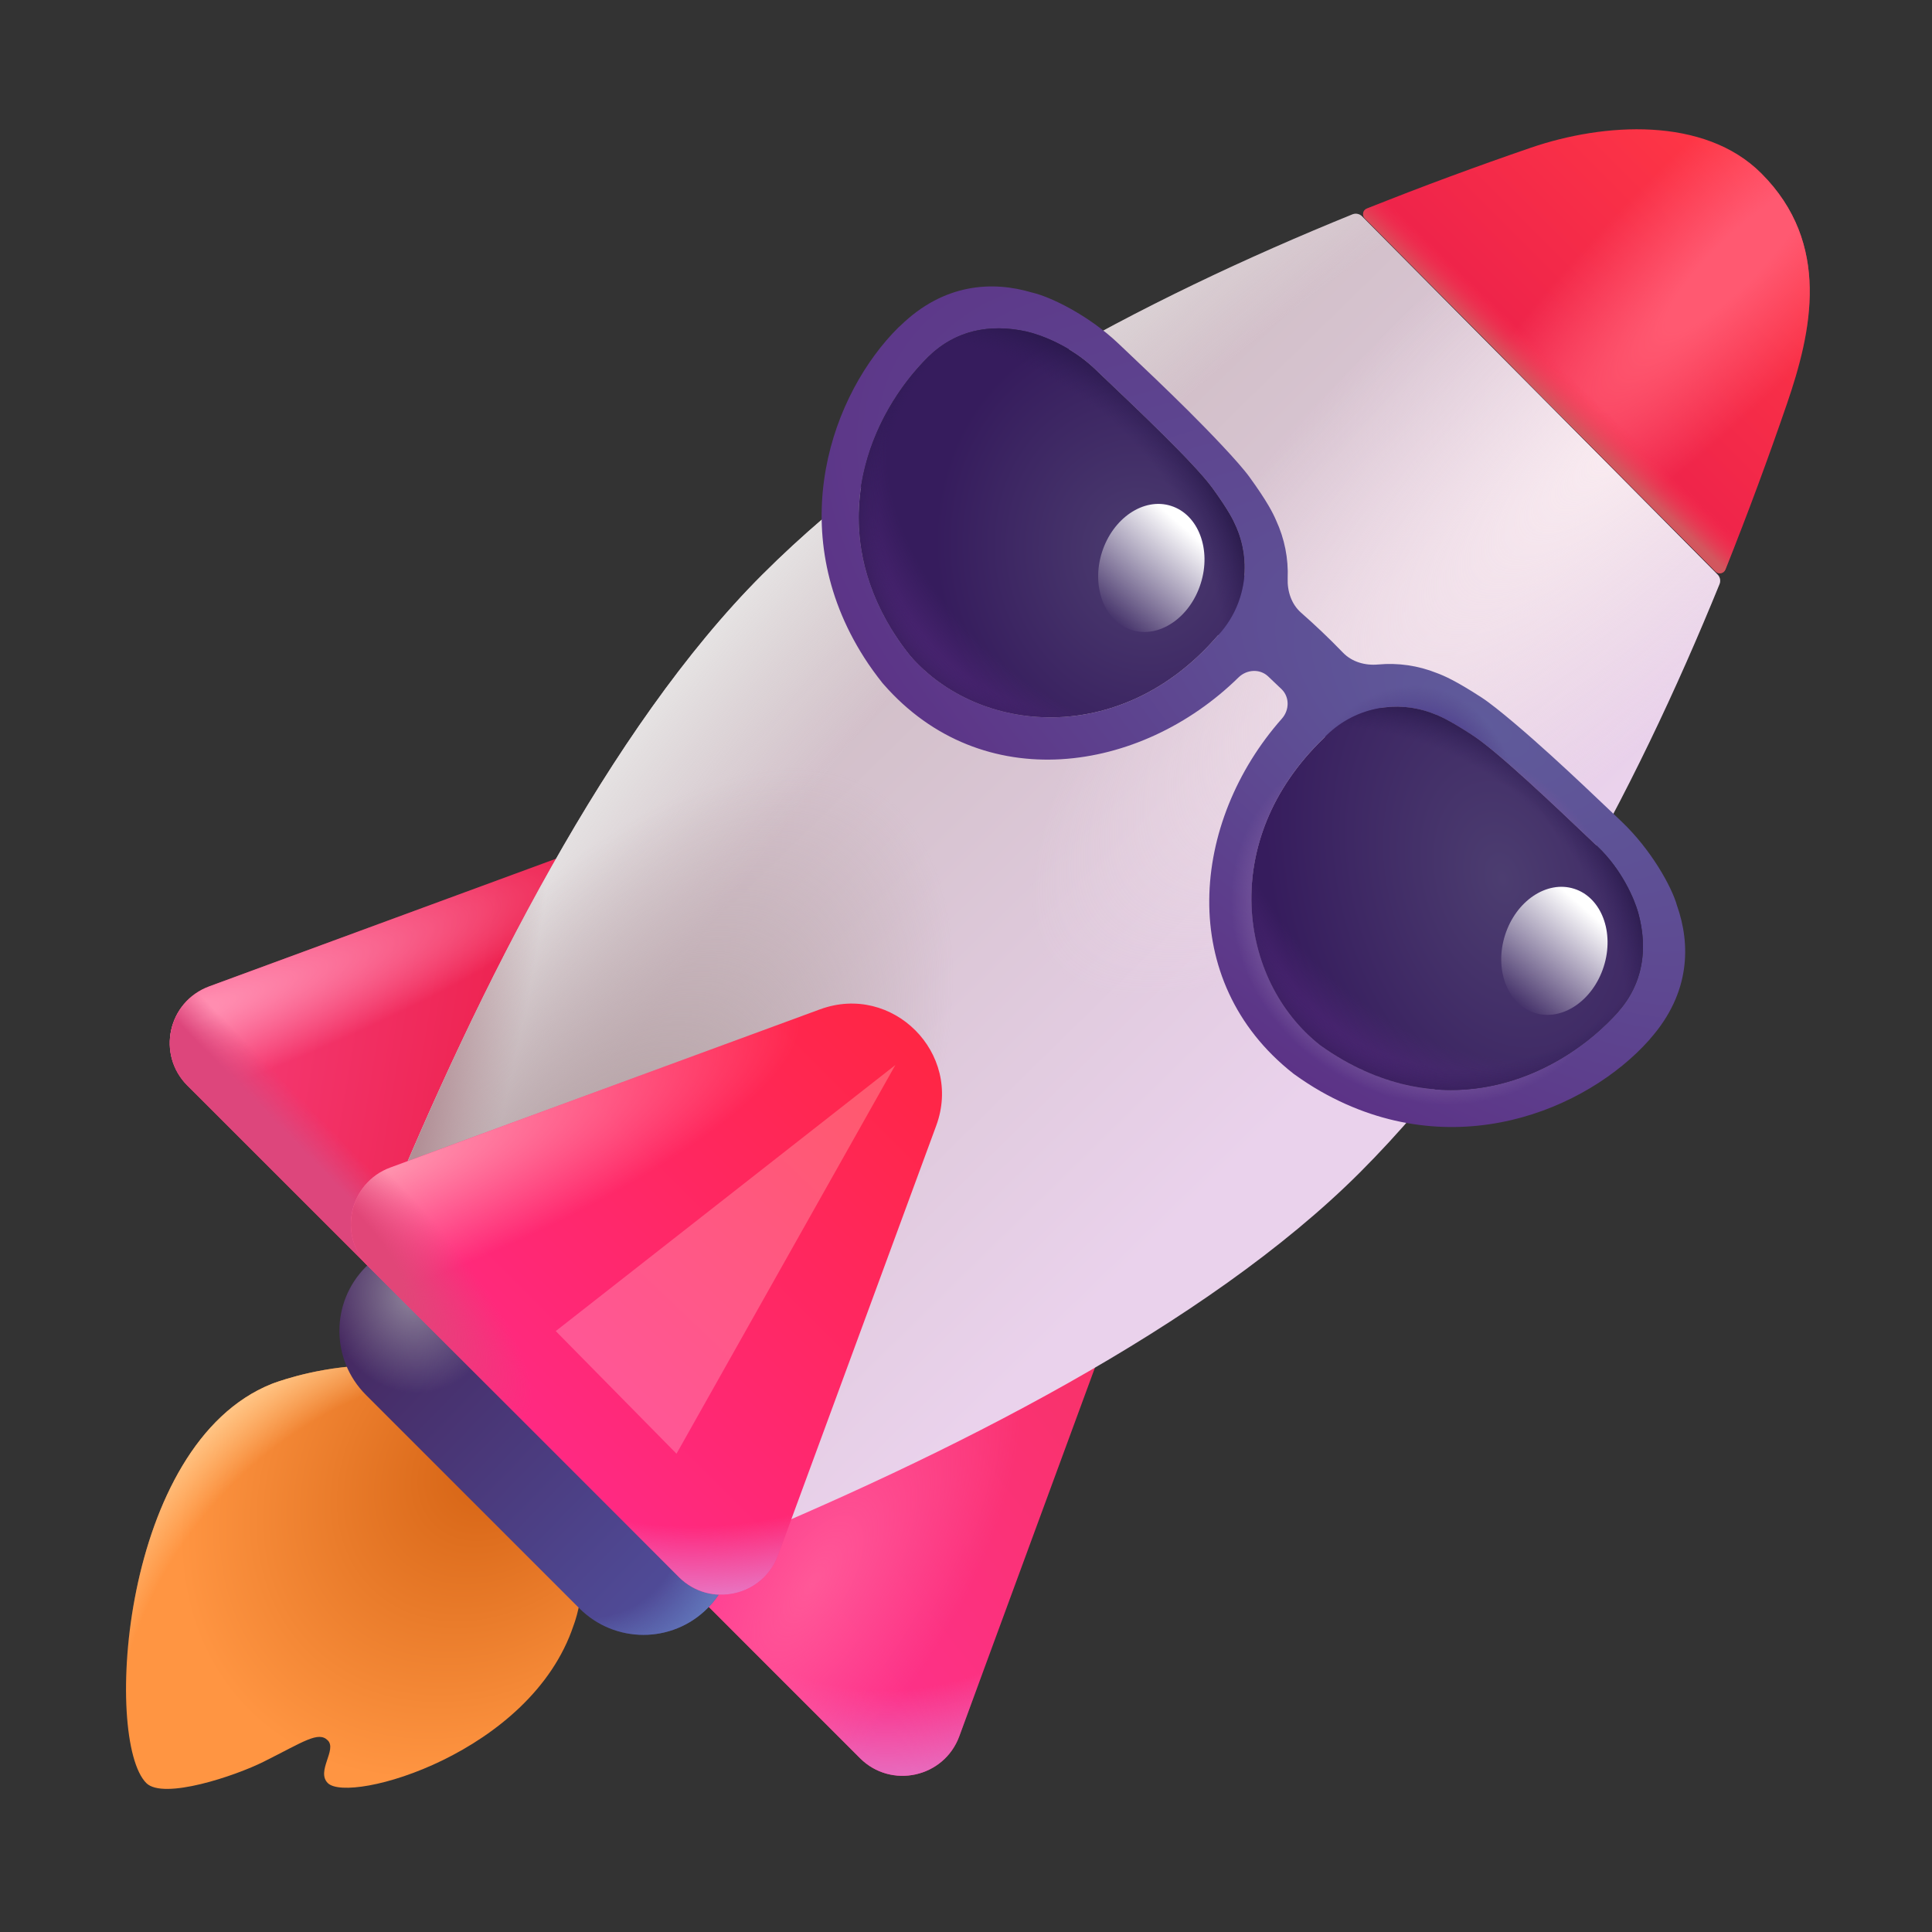
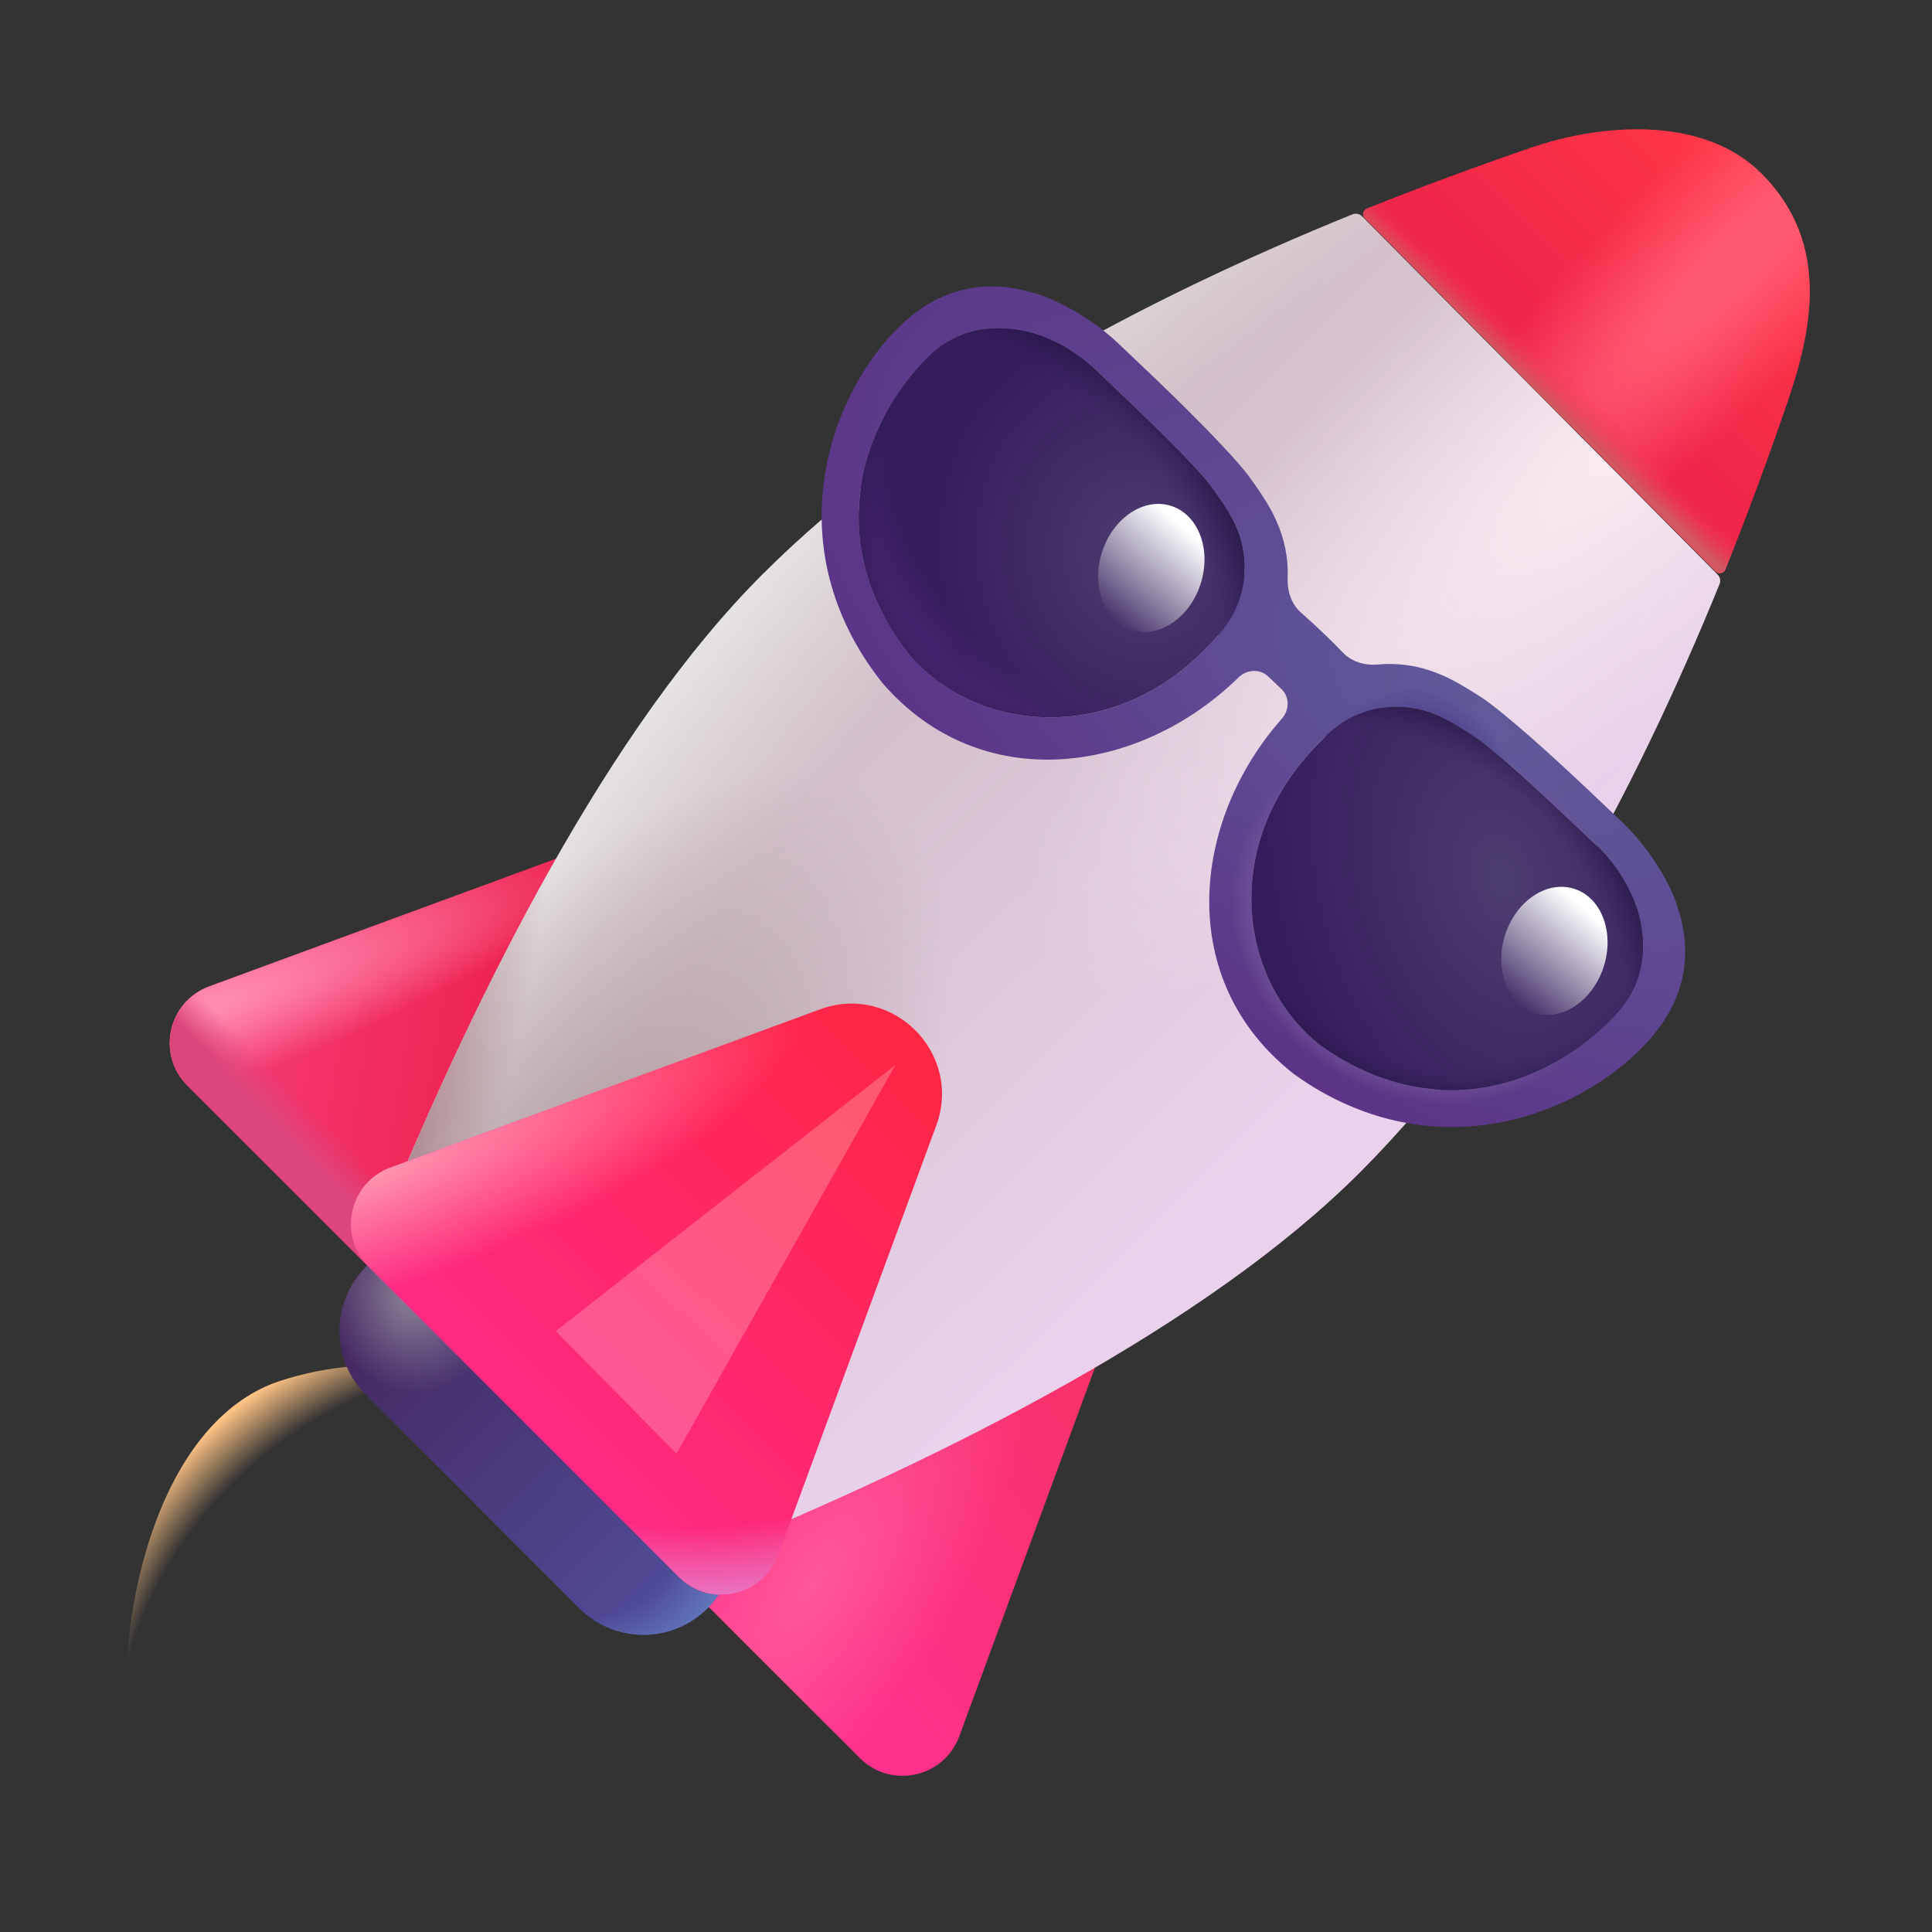
<svg xmlns="http://www.w3.org/2000/svg" width="100%" height="100%" viewBox="0 0 32 32" version="1.1" xml:space="preserve" style="fill-rule:evenodd;clip-rule:evenodd;stroke-linejoin:round;stroke-miterlimit:2;">
  <rect x="0" y="0" width="32" height="32" fill="#333333" stroke="none" />
  <g>
    <path d="M10.582,13.718c1.2,-0.442 2.367,0.725 1.925,1.926l-2.618,7.114c-0.253,0.685 -1.13,0.878 -1.646,0.362l-5.138,-5.138c-0.516,-0.516 -0.323,-1.393 0.362,-1.645l7.114,-2.619l0.001,0Z" style="fill:url(#_Linear1);fill-rule:nonzero;" />
    <path d="M10.582,13.718c1.2,-0.442 2.367,0.725 1.925,1.926l-2.618,7.114c-0.253,0.685 -1.13,0.878 -1.646,0.362l-5.138,-5.138c-0.516,-0.516 -0.323,-1.393 0.362,-1.645l7.114,-2.619l0.001,0Z" style="fill:url(#_Radial2);fill-rule:nonzero;" />
    <path d="M10.582,13.718c1.2,-0.442 2.367,0.725 1.925,1.926l-2.618,7.114c-0.253,0.685 -1.13,0.878 -1.646,0.362l-5.138,-5.138c-0.516,-0.516 -0.323,-1.393 0.362,-1.645l7.114,-2.619l0.001,0Z" style="fill:url(#_Linear3);fill-rule:nonzero;" />
    <path d="M16.581,19.718c1.201,-0.442 2.368,0.725 1.926,1.926l-2.618,7.114c-0.253,0.685 -1.13,0.878 -1.646,0.362l-5.138,-5.138c-0.516,-0.516 -0.323,-1.393 0.362,-1.645l7.115,-2.619l-0.001,0Z" style="fill:url(#_Linear4);fill-rule:nonzero;" />
-     <path d="M16.581,19.718c1.201,-0.442 2.368,0.725 1.926,1.926l-2.618,7.114c-0.253,0.685 -1.13,0.878 -1.646,0.362l-5.138,-5.138c-0.516,-0.516 -0.323,-1.393 0.362,-1.645l7.115,-2.619l-0.001,0Z" style="fill:url(#_Radial5);fill-rule:nonzero;" />
    <path d="M16.581,19.718c1.201,-0.442 2.368,0.725 1.926,1.926l-2.618,7.114c-0.253,0.685 -1.13,0.878 -1.646,0.362l-5.138,-5.138c-0.516,-0.516 -0.323,-1.393 0.362,-1.645l7.115,-2.619l-0.001,0Z" style="fill:url(#_Radial6);fill-rule:nonzero;" />
    <g>
      <path d="M22.399,3.551c0.056,-0.023 0.12,-0.01 0.162,0.033l5.886,5.931c0.043,0.042 0.056,0.106 0.033,0.161c-1.409,3.46 -3.353,7.14 -5.954,9.742c-2.534,2.534 -6.82,4.693 -10.69,6.281l-5.491,-5.491c1.588,-3.87 3.747,-8.156 6.281,-10.69c2.61,-2.61 6.304,-4.557 9.773,-5.967Z" style="fill:url(#_Linear7);fill-rule:nonzero;" />
      <path d="M22.399,3.551c0.056,-0.023 0.12,-0.01 0.162,0.033l5.886,5.931c0.043,0.042 0.056,0.106 0.033,0.161c-1.409,3.46 -3.353,7.14 -5.954,9.742c-2.534,2.534 -6.82,4.693 -10.69,6.281l-5.491,-5.491c1.588,-3.87 3.747,-8.156 6.281,-10.69c2.61,-2.61 6.304,-4.557 9.773,-5.967Z" style="fill:url(#_Radial8);fill-rule:nonzero;" />
      <path d="M22.399,3.551c0.056,-0.023 0.12,-0.01 0.162,0.033l5.886,5.931c0.043,0.042 0.056,0.106 0.033,0.161c-1.409,3.46 -3.353,7.14 -5.954,9.742c-2.534,2.534 -6.82,4.693 -10.69,6.281l-5.491,-5.491c1.588,-3.87 3.747,-8.156 6.281,-10.69c2.61,-2.61 6.304,-4.557 9.773,-5.967Z" style="fill:url(#_Radial9);fill-rule:nonzero;" />
      <path d="M22.399,3.551c0.056,-0.023 0.12,-0.01 0.162,0.033l5.886,5.931c0.043,0.042 0.056,0.106 0.033,0.161c-1.409,3.46 -3.353,7.14 -5.954,9.742c-2.534,2.534 -6.82,4.693 -10.69,6.281l-5.491,-5.491c1.588,-3.87 3.747,-8.156 6.281,-10.69c2.61,-2.61 6.304,-4.557 9.773,-5.967Z" style="fill:url(#_Radial10);fill-rule:nonzero;" />
      <path d="M22.399,3.551c0.056,-0.023 0.12,-0.01 0.162,0.033l5.886,5.931c0.043,0.042 0.056,0.106 0.033,0.161c-1.409,3.46 -3.353,7.14 -5.954,9.742c-2.534,2.534 -6.82,4.693 -10.69,6.281l-5.491,-5.491c1.588,-3.87 3.747,-8.156 6.281,-10.69c2.61,-2.61 6.304,-4.557 9.773,-5.967Z" style="fill:url(#_Radial11);fill-rule:nonzero;" />
    </g>
    <g>
-       <path d="M2.423,29.533c-0.707,-0.707 -0.423,-5.611 2.077,-6.611c0,0 2.5,-1 4.111,0.6c1.611,1.601 0.889,3.4 0.889,3.4c-0.707,2.121 -3.717,2.964 -4.071,2.611c-0.195,-0.196 0.156,-0.551 0,-0.707c-0.156,-0.157 -0.398,0.022 -1.061,0.353c-0.471,0.236 -1.662,0.636 -1.945,0.354Z" style="fill:url(#_Radial12);fill-rule:nonzero;" />
      <path d="M2.423,29.533c-0.707,-0.707 -0.423,-5.611 2.077,-6.611c0,0 2.5,-1 4.111,0.6c1.611,1.601 0.889,3.4 0.889,3.4c-0.707,2.121 -3.717,2.964 -4.071,2.611c-0.195,-0.196 0.156,-0.551 0,-0.707c-0.156,-0.157 -0.398,0.022 -1.061,0.353c-0.471,0.236 -1.662,0.636 -1.945,0.354Z" style="fill:url(#_Radial13);fill-rule:nonzero;" />
    </g>
    <path d="M6.061,20.982c0.585,-0.585 1.535,-0.585 2.121,0l3.535,3.536c0.586,0.586 0.586,1.535 0,2.121c-0.585,0.586 -1.535,0.586 -2.121,0l-3.535,-3.535c-0.586,-0.586 -0.586,-1.536 0,-2.122Z" style="fill:url(#_Linear14);fill-rule:nonzero;" />
    <path d="M6.061,20.982c0.585,-0.585 1.535,-0.585 2.121,0l3.535,3.536c0.586,0.586 0.586,1.535 0,2.121c-0.585,0.586 -1.535,0.586 -2.121,0l-3.535,-3.535c-0.586,-0.586 -0.586,-1.536 0,-2.122Z" style="fill:url(#_Radial15);fill-rule:nonzero;" />
    <path d="M6.061,20.982c0.585,-0.585 1.535,-0.585 2.121,0l3.535,3.536c0.586,0.586 0.586,1.535 0,2.121c-0.585,0.586 -1.535,0.586 -2.121,0l-3.535,-3.535c-0.586,-0.586 -0.586,-1.536 0,-2.122Z" style="fill:url(#_Radial16);fill-rule:nonzero;" />
    <path d="M29.172,2.871c-0.947,-0.947 -2.608,-0.839 -3.818,-0.424c-0.869,0.299 -1.782,0.633 -2.714,1.007c-0.067,0.026 -0.084,0.112 -0.034,0.163l5.809,5.849c0.051,0.051 0.137,0.033 0.163,-0.033c0.379,-0.942 0.717,-1.865 1.019,-2.743c0.41,-1.194 0.739,-2.654 -0.425,-3.819Z" style="fill:url(#_Linear17);fill-rule:nonzero;" />
    <path d="M29.172,2.871c-0.947,-0.947 -2.608,-0.839 -3.818,-0.424c-0.869,0.299 -1.782,0.633 -2.714,1.007c-0.067,0.026 -0.084,0.112 -0.034,0.163l5.809,5.849c0.051,0.051 0.137,0.033 0.163,-0.033c0.379,-0.942 0.717,-1.865 1.019,-2.743c0.41,-1.194 0.739,-2.654 -0.425,-3.819Z" style="fill:url(#_Radial18);fill-rule:nonzero;" />
    <path d="M29.172,2.871c-0.947,-0.947 -2.608,-0.839 -3.818,-0.424c-0.869,0.299 -1.782,0.633 -2.714,1.007c-0.067,0.026 -0.084,0.112 -0.034,0.163l5.809,5.849c0.051,0.051 0.137,0.033 0.163,-0.033c0.379,-0.942 0.717,-1.865 1.019,-2.743c0.41,-1.194 0.739,-2.654 -0.425,-3.819Z" style="fill:url(#_Linear19);fill-rule:nonzero;" />
    <path d="M13.582,16.718c1.2,-0.442 2.367,0.725 1.925,1.926l-2.619,7.114c-0.252,0.685 -1.129,0.878 -1.645,0.362l-5.138,-5.138c-0.516,-0.516 -0.323,-1.393 0.362,-1.645l7.114,-2.619l0.001,0Z" style="fill:url(#_Linear20);fill-rule:nonzero;" />
    <path d="M13.582,16.718c1.2,-0.442 2.367,0.725 1.925,1.926l-2.619,7.114c-0.252,0.685 -1.129,0.878 -1.645,0.362l-5.138,-5.138c-0.516,-0.516 -0.323,-1.393 0.362,-1.645l7.114,-2.619l0.001,0Z" style="fill:url(#_Radial21);fill-rule:nonzero;" />
-     <path d="M13.582,16.718c1.2,-0.442 2.367,0.725 1.925,1.926l-2.619,7.114c-0.252,0.685 -1.129,0.878 -1.645,0.362l-5.138,-5.138c-0.516,-0.516 -0.323,-1.393 0.362,-1.645l7.114,-2.619l0.001,0Z" style="fill:url(#_Radial22);fill-rule:nonzero;" />
    <path d="M13.582,16.718c1.2,-0.442 2.367,0.725 1.925,1.926l-2.619,7.114c-0.252,0.685 -1.129,0.878 -1.645,0.362l-5.138,-5.138c-0.516,-0.516 -0.323,-1.393 0.362,-1.645l7.114,-2.619l0.001,0Z" style="fill:url(#_Radial23);fill-rule:nonzero;" />
    <g>
      <path d="M9.205,22.047l5.625,-4.407l-3.625,6.438l-2,-2.031Z" style="fill:url(#_Linear24);fill-rule:nonzero;" />
    </g>
  </g>
  <g>
    <g>
      <path d="M21.135,8.616c0.143,0.309 0.206,0.638 0.193,0.964c-0.008,0.213 0.062,0.428 0.223,0.569c0.218,0.192 0.454,0.413 0.694,0.662c0.149,0.154 0.368,0.215 0.582,0.195c0.326,-0.03 0.658,0.016 0.975,0.143c0.118,0.044 0.313,0.128 0.735,0.402c0.255,0.165 0.793,0.633 1.148,0.956c0.367,0.333 0.753,0.7 1.042,0.975l0.131,0.125c0.495,0.47 0.835,1.09 0.918,1.391c0.225,0.636 0.227,1.441 -0.435,2.197c-0.009,0.012 -0.019,0.023 -0.029,0.035c-1.03,1.152 -3.245,2.092 -5.434,0.848c-0.154,-0.088 -0.298,-0.182 -0.437,-0.282c-0.006,-0.004 -0.013,-0.009 -0.019,-0.014c-1.953,-1.536 -1.698,-4.175 -0.19,-5.879c0.125,-0.141 0.13,-0.355 -0.004,-0.487c-0.077,-0.075 -0.153,-0.147 -0.226,-0.215c-0.138,-0.128 -0.353,-0.113 -0.488,0.019c-1.623,1.593 -4.248,1.983 -5.881,0.112c-0.006,-0.006 -0.011,-0.013 -0.016,-0.018c-0.106,-0.134 -0.208,-0.273 -0.303,-0.422c-1.355,-2.122 -0.529,-4.383 0.568,-5.47c0.011,-0.011 0.022,-0.021 0.034,-0.03c0.72,-0.701 1.525,-0.741 2.172,-0.548c0.304,0.067 0.941,0.375 1.436,0.846l0.131,0.124c0.29,0.274 0.676,0.641 1.028,0.991c0.34,0.338 0.835,0.851 1.013,1.097c0.295,0.407 0.389,0.598 0.439,0.714Zm-5.279,-3.037c0.344,-0.155 0.735,-0.178 1.143,-0.088c0.23,0.051 0.728,0.234 1.13,0.615l0.129,0.123c0.581,0.551 1.531,1.452 1.824,1.856c0.284,0.393 0.35,0.545 0.379,0.611c0.122,0.262 0.173,0.551 0.15,0.835l-0.576,0.891c0.04,0.026 0.089,0.059 0.144,0.099c-0.006,0.006 -0.032,0.033 -0.032,0.033c-1.591,1.824 -3.93,1.613 -5.068,0.309c-0.096,-0.12 -0.185,-0.242 -0.268,-0.372c-1.006,-1.576 -0.573,-3.137 0.193,-4.155c0.118,-0.156 0.244,-0.3 0.374,-0.429l0.004,-0.003l0,0l0.004,-0.003c0.144,-0.14 0.302,-0.247 0.47,-0.322Zm6.09,6.625c-0.006,0.006 -0.03,0.031 -0.03,0.031c-1.74,1.682 -1.409,4.007 -0.049,5.077c0.126,0.09 0.252,0.172 0.386,0.248c1.625,0.925 3.162,0.413 4.139,-0.405c0.15,-0.126 0.287,-0.259 0.41,-0.395l0.003,-0.004l-0.001,-0l0.004,-0.005c0.132,-0.15 0.23,-0.313 0.297,-0.485c0.137,-0.352 0.14,-0.743 0.029,-1.147c-0.062,-0.226 -0.271,-0.715 -0.672,-1.096l-0.129,-0.123c-0.58,-0.552 -1.529,-1.455 -1.948,-1.726c-0.406,-0.264 -0.562,-0.323 -0.629,-0.348c-0.279,-0.113 -0.582,-0.147 -0.874,-0.102l-0.816,0.631c-0.04,-0.051 -0.08,-0.101 -0.12,-0.151Z" style="fill:url(#_Radial25);" />
      <path d="M21.135,8.616c0.143,0.309 0.206,0.638 0.193,0.964c-0.008,0.213 0.062,0.428 0.223,0.569c0.218,0.192 0.454,0.413 0.694,0.662c0.149,0.154 0.368,0.215 0.582,0.195c0.326,-0.03 0.658,0.016 0.975,0.143c0.118,0.044 0.313,0.128 0.735,0.402c0.255,0.165 0.793,0.633 1.148,0.956c0.367,0.333 0.753,0.7 1.042,0.975l0.131,0.125c0.495,0.47 0.835,1.09 0.918,1.391c0.225,0.636 0.227,1.441 -0.435,2.197c-0.009,0.012 -0.019,0.023 -0.029,0.035c-1.03,1.152 -3.245,2.092 -5.434,0.848c-0.154,-0.088 -0.298,-0.182 -0.437,-0.282c-0.006,-0.004 -0.013,-0.009 -0.019,-0.014c-1.953,-1.536 -1.698,-4.175 -0.19,-5.879c0.125,-0.141 0.13,-0.355 -0.004,-0.487c-0.077,-0.075 -0.153,-0.147 -0.226,-0.215c-0.138,-0.128 -0.353,-0.113 -0.488,0.019c-1.623,1.593 -4.248,1.983 -5.881,0.112c-0.006,-0.006 -0.011,-0.013 -0.016,-0.018c-0.106,-0.134 -0.208,-0.273 -0.303,-0.422c-1.355,-2.122 -0.529,-4.383 0.568,-5.47c0.011,-0.011 0.022,-0.021 0.034,-0.03c0.72,-0.701 1.525,-0.741 2.172,-0.548c0.304,0.067 0.941,0.375 1.436,0.846l0.131,0.124c0.29,0.274 0.676,0.641 1.028,0.991c0.34,0.338 0.835,0.851 1.013,1.097c0.295,0.407 0.389,0.598 0.439,0.714Zm-5.279,-3.037c0.344,-0.155 0.735,-0.178 1.143,-0.088c0.23,0.051 0.728,0.234 1.13,0.615l0.129,0.123c0.581,0.551 1.531,1.452 1.824,1.856c0.284,0.393 0.35,0.545 0.379,0.611c0.122,0.262 0.173,0.551 0.15,0.835l-0.576,0.891c0.04,0.026 0.089,0.059 0.144,0.099c-0.006,0.006 -0.032,0.033 -0.032,0.033c-1.591,1.824 -3.93,1.613 -5.068,0.309c-0.096,-0.12 -0.185,-0.242 -0.268,-0.372c-1.006,-1.576 -0.573,-3.137 0.193,-4.155c0.118,-0.156 0.244,-0.3 0.374,-0.429l0.004,-0.003l0,0l0.004,-0.003c0.144,-0.14 0.302,-0.247 0.47,-0.322Zm6.09,6.625c-0.006,0.006 -0.03,0.031 -0.03,0.031c-1.74,1.682 -1.409,4.007 -0.049,5.077c0.126,0.09 0.252,0.172 0.386,0.248c1.625,0.925 3.162,0.413 4.139,-0.405c0.15,-0.126 0.287,-0.259 0.41,-0.395l0.003,-0.004l-0.001,-0l0.004,-0.005c0.132,-0.15 0.23,-0.313 0.297,-0.485c0.137,-0.352 0.14,-0.743 0.029,-1.147c-0.062,-0.226 -0.271,-0.715 -0.672,-1.096l-0.129,-0.123c-0.58,-0.552 -1.529,-1.455 -1.948,-1.726c-0.406,-0.264 -0.562,-0.323 -0.629,-0.348c-0.279,-0.113 -0.582,-0.147 -0.874,-0.102l-0.816,0.631c-0.04,-0.051 -0.08,-0.101 -0.12,-0.151Z" style="fill:url(#_Radial26);" />
      <path d="M21.135,8.616c0.143,0.309 0.206,0.638 0.193,0.964c-0.008,0.213 0.062,0.428 0.223,0.569c0.218,0.192 0.454,0.413 0.694,0.662c0.149,0.154 0.368,0.215 0.582,0.195c0.326,-0.03 0.658,0.016 0.975,0.143c0.118,0.044 0.313,0.128 0.735,0.402c0.255,0.165 0.793,0.633 1.148,0.956c0.367,0.333 0.753,0.7 1.042,0.975l0.131,0.125c0.495,0.47 0.835,1.09 0.918,1.391c0.225,0.636 0.227,1.441 -0.435,2.197c-0.009,0.012 -0.019,0.023 -0.029,0.035c-1.03,1.152 -3.245,2.092 -5.434,0.848c-0.154,-0.088 -0.298,-0.182 -0.437,-0.282c-0.006,-0.004 -0.013,-0.009 -0.019,-0.014c-1.953,-1.536 -1.698,-4.175 -0.19,-5.879c0.125,-0.141 0.13,-0.355 -0.004,-0.487c-0.077,-0.075 -0.153,-0.147 -0.226,-0.215c-0.138,-0.128 -0.353,-0.113 -0.488,0.019c-1.623,1.593 -4.248,1.983 -5.881,0.112c-0.006,-0.006 -0.011,-0.013 -0.016,-0.018c-0.106,-0.134 -0.208,-0.273 -0.303,-0.422c-1.355,-2.122 -0.529,-4.383 0.568,-5.47c0.011,-0.011 0.022,-0.021 0.034,-0.03c0.72,-0.701 1.525,-0.741 2.172,-0.548c0.304,0.067 0.941,0.375 1.436,0.846l0.131,0.124c0.29,0.274 0.676,0.641 1.028,0.991c0.34,0.338 0.835,0.851 1.013,1.097c0.295,0.407 0.389,0.598 0.439,0.714Zm-5.279,-3.037c0.344,-0.155 0.735,-0.178 1.143,-0.088c0.23,0.051 0.728,0.234 1.13,0.615l0.129,0.123c0.581,0.551 1.531,1.452 1.824,1.856c0.284,0.393 0.35,0.545 0.379,0.611c0.122,0.262 0.173,0.551 0.15,0.835l-0.576,0.891c0.04,0.026 0.089,0.059 0.144,0.099c-0.006,0.006 -0.032,0.033 -0.032,0.033c-1.591,1.824 -3.93,1.613 -5.068,0.309c-0.096,-0.12 -0.185,-0.242 -0.268,-0.372c-1.006,-1.576 -0.573,-3.137 0.193,-4.155c0.118,-0.156 0.244,-0.3 0.374,-0.429l0.004,-0.003l0,0l0.004,-0.003c0.144,-0.14 0.302,-0.247 0.47,-0.322Zm6.09,6.625c-0.006,0.006 -0.03,0.031 -0.03,0.031c-1.74,1.682 -1.409,4.007 -0.049,5.077c0.126,0.09 0.252,0.172 0.386,0.248c1.625,0.925 3.162,0.413 4.139,-0.405c0.15,-0.126 0.287,-0.259 0.41,-0.395l0.003,-0.004l-0.001,-0l0.004,-0.005c0.132,-0.15 0.23,-0.313 0.297,-0.485c0.137,-0.352 0.14,-0.743 0.029,-1.147c-0.062,-0.226 -0.271,-0.715 -0.672,-1.096l-0.129,-0.123c-0.58,-0.552 -1.529,-1.455 -1.948,-1.726c-0.406,-0.264 -0.562,-0.323 -0.629,-0.348c-0.279,-0.113 -0.582,-0.147 -0.874,-0.102l-0.816,0.631c-0.04,-0.051 -0.08,-0.101 -0.12,-0.151Z" style="fill:url(#_Radial27);" />
      <path d="M16.999,5.491c0.23,0.051 0.728,0.234 1.13,0.615c0.04,0.039 0.084,0.08 0.129,0.123c0.581,0.551 1.531,1.452 1.824,1.856c0.284,0.393 0.35,0.545 0.379,0.611c0.279,0.6 0.182,1.336 -0.302,1.845l-0.012,0.013c-1.591,1.824 -3.93,1.613 -5.068,0.309c-0.096,-0.12 -0.185,-0.242 -0.268,-0.372c-1.162,-1.821 -0.404,-3.622 0.571,-4.587l0,0c0.439,-0.429 1.007,-0.547 1.617,-0.413Z" style="fill:url(#_Radial28);fill-rule:nonzero;" />
      <path d="M16.999,5.491c0.23,0.051 0.728,0.234 1.13,0.615c0.04,0.039 0.084,0.08 0.129,0.123c0.581,0.551 1.531,1.452 1.824,1.856c0.284,0.393 0.35,0.545 0.379,0.611c0.279,0.6 0.182,1.336 -0.302,1.845l-0.012,0.013c-1.591,1.824 -3.93,1.613 -5.068,0.309c-0.096,-0.12 -0.185,-0.242 -0.268,-0.372c-1.162,-1.821 -0.404,-3.622 0.571,-4.587l0,0c0.439,-0.429 1.007,-0.547 1.617,-0.413Z" style="fill:url(#_Radial29);fill-rule:nonzero;" />
      <path d="M16.999,5.491c0.23,0.051 0.728,0.234 1.13,0.615c0.04,0.039 0.084,0.08 0.129,0.123c0.581,0.551 1.531,1.452 1.824,1.856c0.284,0.393 0.35,0.545 0.379,0.611c0.279,0.6 0.182,1.336 -0.302,1.845l-0.012,0.013c-1.591,1.824 -3.93,1.613 -5.068,0.309c-0.096,-0.12 -0.185,-0.242 -0.268,-0.372c-1.162,-1.821 -0.404,-3.622 0.571,-4.587l0,0c0.439,-0.429 1.007,-0.547 1.617,-0.413Z" style="fill:url(#_Radial30);fill-rule:nonzero;" />
      <path d="M16.999,5.491c0.23,0.051 0.728,0.234 1.13,0.615c0.04,0.039 0.084,0.08 0.129,0.123c0.581,0.551 1.531,1.452 1.824,1.856c0.284,0.393 0.35,0.545 0.379,0.611c0.279,0.6 0.182,1.336 -0.302,1.845l-0.012,0.013c-1.591,1.824 -3.93,1.613 -5.068,0.309c-0.096,-0.12 -0.185,-0.242 -0.268,-0.372c-1.162,-1.821 -0.404,-3.622 0.571,-4.587l0,0c0.439,-0.429 1.007,-0.547 1.617,-0.413Z" style="fill:url(#_Radial31);fill-rule:nonzero;" />
      <path d="M19.396,8.379c0.452,0.143 0.672,0.721 0.491,1.288c-0.18,0.568 -0.693,0.912 -1.144,0.768c-0.452,-0.143 -0.671,-0.721 -0.491,-1.288c0.181,-0.568 0.694,-0.912 1.144,-0.768Z" style="fill:url(#_Linear32);" />
      <path d="M27.134,15.119c-0.062,-0.226 -0.271,-0.715 -0.672,-1.096c-0.041,-0.039 -0.084,-0.08 -0.129,-0.123c-0.58,-0.552 -1.529,-1.455 -1.948,-1.726c-0.406,-0.264 -0.562,-0.323 -0.629,-0.348c-0.614,-0.248 -1.344,-0.113 -1.827,0.396l-0.013,0.013c-1.74,1.682 -1.409,4.007 -0.049,5.077c0.126,0.09 0.252,0.172 0.386,0.248c1.878,1.068 3.638,0.219 4.552,-0.804l-0.001,-0c0.406,-0.461 0.495,-1.034 0.33,-1.637Z" style="fill:url(#_Radial33);fill-rule:nonzero;" />
-       <path d="M27.134,15.119c-0.062,-0.226 -0.271,-0.715 -0.672,-1.096c-0.041,-0.039 -0.084,-0.08 -0.129,-0.123c-0.58,-0.552 -1.529,-1.455 -1.948,-1.726c-0.406,-0.264 -0.562,-0.323 -0.629,-0.348c-0.614,-0.248 -1.344,-0.113 -1.827,0.396l-0.013,0.013c-1.74,1.682 -1.409,4.007 -0.049,5.077c0.126,0.09 0.252,0.172 0.386,0.248c1.878,1.068 3.638,0.219 4.552,-0.804l-0.001,-0c0.406,-0.461 0.495,-1.034 0.33,-1.637Z" style="fill:url(#_Radial34);fill-rule:nonzero;" />
      <path d="M27.134,15.119c-0.062,-0.226 -0.271,-0.715 -0.672,-1.096c-0.041,-0.039 -0.084,-0.08 -0.129,-0.123c-0.58,-0.552 -1.529,-1.455 -1.948,-1.726c-0.406,-0.264 -0.562,-0.323 -0.629,-0.348c-0.614,-0.248 -1.344,-0.113 -1.827,0.396l-0.013,0.013c-1.74,1.682 -1.409,4.007 -0.049,5.077c0.126,0.09 0.252,0.172 0.386,0.248c1.878,1.068 3.638,0.219 4.552,-0.804l-0.001,-0c0.406,-0.461 0.495,-1.034 0.33,-1.637Z" style="fill:url(#_Radial35);fill-rule:nonzero;" />
      <path d="M27.134,15.119c-0.062,-0.226 -0.271,-0.715 -0.672,-1.096c-0.041,-0.039 -0.084,-0.08 -0.129,-0.123c-0.58,-0.552 -1.529,-1.455 -1.948,-1.726c-0.406,-0.264 -0.562,-0.323 -0.629,-0.348c-0.614,-0.248 -1.344,-0.113 -1.827,0.396l-0.013,0.013c-1.74,1.682 -1.409,4.007 -0.049,5.077c0.126,0.09 0.252,0.172 0.386,0.248c1.878,1.068 3.638,0.219 4.552,-0.804l-0.001,-0c0.406,-0.461 0.495,-1.034 0.33,-1.637Z" style="fill:url(#_Radial36);fill-rule:nonzero;" />
      <path d="M26.073,14.721c0.451,0.143 0.671,0.721 0.49,1.288c-0.18,0.568 -0.693,0.912 -1.145,0.768c-0.451,-0.143 -0.67,-0.72 -0.49,-1.288c0.181,-0.568 0.693,-0.912 1.145,-0.768Z" style="fill:url(#_Linear37);" />
    </g>
  </g>
  <defs>
    <linearGradient id="_Linear1" x1="0" y1="0" x2="1" y2="0" gradientUnits="userSpaceOnUse" gradientTransform="matrix(-5,-0.824,0.824,-5,8.111,17.308)">
      <stop offset="0" style="stop-color:#ee2452;stop-opacity:1" />
      <stop offset="1" style="stop-color:#f63e7a;stop-opacity:1" />
    </linearGradient>
    <radialGradient id="_Radial2" cx="0" cy="0" r="1" gradientUnits="userSpaceOnUse" gradientTransform="matrix(7.521,-2.731,0.464,1.279,2.398,17.063)">
      <stop offset="0" style="stop-color:#ff8db0;stop-opacity:1" />
      <stop offset="0.16" style="stop-color:#ff8db0;stop-opacity:1" />
      <stop offset="1" style="stop-color:#ff8db0;stop-opacity:0" />
    </radialGradient>
    <linearGradient id="_Linear3" x1="0" y1="0" x2="1" y2="0" gradientUnits="userSpaceOnUse" gradientTransform="matrix(0.815,-0.795,0.795,0.815,4.905,19.733)">
      <stop offset="0" style="stop-color:#dd467c;stop-opacity:1" />
      <stop offset="0.49" style="stop-color:#dd467c;stop-opacity:1" />
      <stop offset="1" style="stop-color:#dd467c;stop-opacity:0" />
    </linearGradient>
    <linearGradient id="_Linear4" x1="0" y1="0" x2="1" y2="0" gradientUnits="userSpaceOnUse" gradientTransform="matrix(-6.218,4.879,-4.879,-6.218,17.892,21.672)">
      <stop offset="0" style="stop-color:#f83267;stop-opacity:1" />
      <stop offset="1" style="stop-color:#ff3190;stop-opacity:1" />
    </linearGradient>
    <radialGradient id="_Radial5" cx="0" cy="0" r="1" gradientUnits="userSpaceOnUse" gradientTransform="matrix(0.469,7.625,-6.574,0.404,14.58,22.203)">
      <stop offset="0" style="stop-color:#e76cbe;stop-opacity:0" />
      <stop offset="0.76" style="stop-color:#e76cbe;stop-opacity:0" />
      <stop offset="0.95" style="stop-color:#e76cbe;stop-opacity:1" />
      <stop offset="1" style="stop-color:#e76cbe;stop-opacity:1" />
    </radialGradient>
    <radialGradient id="_Radial6" cx="0" cy="0" r="1" gradientUnits="userSpaceOnUse" gradientTransform="matrix(2.844,-4.438,1.949,1.249,13.455,26.234)">
      <stop offset="0" style="stop-color:#ff5898;stop-opacity:1" />
      <stop offset="1" style="stop-color:#ff5898;stop-opacity:0" />
    </radialGradient>
    <linearGradient id="_Linear7" x1="0" y1="0" x2="1" y2="0" gradientUnits="userSpaceOnUse" gradientTransform="matrix(8.812,8.875,-8.875,8.812,13.486,8.672)">
      <stop offset="0" style="stop-color:#ccbbc0;stop-opacity:1" />
      <stop offset="1" style="stop-color:#ead2ec;stop-opacity:1" />
    </linearGradient>
    <radialGradient id="_Radial8" cx="0" cy="0" r="1" gradientUnits="userSpaceOnUse" gradientTransform="matrix(-13.221,-10.165,19.107,-24.853,23.969,21.577)">
      <stop offset="0" style="stop-color:#e7e5e5;stop-opacity:0" />
      <stop offset="0.81" style="stop-color:#e7e5e5;stop-opacity:0" />
      <stop offset="1" style="stop-color:#e7e5e5;stop-opacity:1" />
    </radialGradient>
    <radialGradient id="_Radial9" cx="0" cy="0" r="1" gradientUnits="userSpaceOnUse" gradientTransform="matrix(5.35,-8.216,3.861,2.514,9.181,21.31)">
      <stop offset="0" style="stop-color:#b5a3a5;stop-opacity:1" />
      <stop offset="0.28" style="stop-color:#b5a3a5;stop-opacity:1" />
      <stop offset="1" style="stop-color:#b5a3a5;stop-opacity:0" />
    </radialGradient>
    <radialGradient id="_Radial10" cx="0" cy="0" r="1" gradientUnits="userSpaceOnUse" gradientTransform="matrix(2.45,-8.339,1.413,0.415,6.345,20.091)">
      <stop offset="0" style="stop-color:#b28f96;stop-opacity:1" />
      <stop offset="0.21" style="stop-color:#b28f96;stop-opacity:1" />
      <stop offset="1" style="stop-color:#b28f96;stop-opacity:0" />
    </radialGradient>
    <radialGradient id="_Radial11" cx="0" cy="0" r="1" gradientUnits="userSpaceOnUse" gradientTransform="matrix(-9.68,8.937,-2.775,-3.006,27.111,7.109)">
      <stop offset="0" style="stop-color:#faecf1;stop-opacity:1" />
      <stop offset="1" style="stop-color:#faecf1;stop-opacity:0" />
    </radialGradient>
    <radialGradient id="_Radial12" cx="0" cy="0" r="1" gradientUnits="userSpaceOnUse" gradientTransform="matrix(-4.106,4.106,-3.227,-3.227,8.191,24.246)">
      <stop offset="0" style="stop-color:#d46213;stop-opacity:1" />
      <stop offset="1" style="stop-color:#ff9542;stop-opacity:1" />
    </radialGradient>
    <radialGradient id="_Radial13" cx="0" cy="0" r="1" gradientUnits="userSpaceOnUse" gradientTransform="matrix(-4.724,-5.399,5.69,-4.979,8.304,28.97)">
      <stop offset="0" style="stop-color:#ffc484;stop-opacity:0" />
      <stop offset="0.87" style="stop-color:#ffc484;stop-opacity:0" />
      <stop offset="1" style="stop-color:#ffc484;stop-opacity:1" />
    </radialGradient>
    <linearGradient id="_Linear14" x1="0" y1="0" x2="1" y2="0" gradientUnits="userSpaceOnUse" gradientTransform="matrix(5.5,5.406,-5.406,5.5,5.798,21.953)">
      <stop offset="0" style="stop-color:#452860;stop-opacity:1" />
      <stop offset="1" style="stop-color:#51509f;stop-opacity:1" />
    </linearGradient>
    <radialGradient id="_Radial15" cx="0" cy="0" r="1" gradientUnits="userSpaceOnUse" gradientTransform="matrix(0.344,1.594,-1.408,0.304,6.83,21.453)">
      <stop offset="0" style="stop-color:#8e839a;stop-opacity:1" />
      <stop offset="1" style="stop-color:#8e839a;stop-opacity:0" />
    </radialGradient>
    <radialGradient id="_Radial16" cx="0" cy="0" r="1" gradientUnits="userSpaceOnUse" gradientTransform="matrix(4.162,4.612,-2.418,2.182,7.207,22.418)">
      <stop offset="0" style="stop-color:#6175b9;stop-opacity:0" />
      <stop offset="0.86" style="stop-color:#6175b9;stop-opacity:0" />
      <stop offset="1" style="stop-color:#6175b9;stop-opacity:1" />
    </radialGradient>
    <linearGradient id="_Linear17" x1="0" y1="0" x2="1" y2="0" gradientUnits="userSpaceOnUse" gradientTransform="matrix(-3.676,3.676,-3.676,-3.676,29.177,2.876)">
      <stop offset="0" style="stop-color:#ff3745;stop-opacity:1" />
      <stop offset="1" style="stop-color:#ed224b;stop-opacity:1" />
    </linearGradient>
    <radialGradient id="_Radial18" cx="0" cy="0" r="1" gradientUnits="userSpaceOnUse" gradientTransform="matrix(-5.831,5.831,-1.4,-1.4,28.738,4.347)">
      <stop offset="0" style="stop-color:#ff5971;stop-opacity:1" />
      <stop offset="0.19" style="stop-color:#ff5971;stop-opacity:1" />
      <stop offset="1" style="stop-color:#ff5971;stop-opacity:0" />
    </radialGradient>
    <linearGradient id="_Linear19" x1="0" y1="0" x2="1" y2="0" gradientUnits="userSpaceOnUse" gradientTransform="matrix(0.367,-0.383,0.383,0.367,25.822,6.797)">
      <stop offset="0" style="stop-color:#d2575e;stop-opacity:1" />
      <stop offset="1" style="stop-color:#f93251;stop-opacity:0" />
    </linearGradient>
    <linearGradient id="_Linear20" x1="0" y1="0" x2="1" y2="0" gradientUnits="userSpaceOnUse" gradientTransform="matrix(-6.486,6.486,-6.486,-6.486,15.16,17.065)">
      <stop offset="0" style="stop-color:#ff2644;stop-opacity:1" />
      <stop offset="1" style="stop-color:#ff2982;stop-opacity:1" />
    </linearGradient>
    <radialGradient id="_Radial21" cx="0" cy="0" r="1" gradientUnits="userSpaceOnUse" gradientTransform="matrix(6.969,-2.656,0.695,1.824,6.236,19.422)">
      <stop offset="0" style="stop-color:#ff95af;stop-opacity:1" />
      <stop offset="1" style="stop-color:#ff95af;stop-opacity:0" />
    </radialGradient>
    <radialGradient id="_Radial22" cx="0" cy="0" r="1" gradientUnits="userSpaceOnUse" gradientTransform="matrix(3.277,3.243,-0.958,0.968,5.398,20.308)">
      <stop offset="0" style="stop-color:#e14678;stop-opacity:1" />
      <stop offset="0.38" style="stop-color:#e14678;stop-opacity:1" />
      <stop offset="1" style="stop-color:#e14678;stop-opacity:0" />
    </radialGradient>
    <radialGradient id="_Radial23" cx="0" cy="0" r="1" gradientUnits="userSpaceOnUse" gradientTransform="matrix(0.687,7.375,-7.859,0.733,11.58,19.14)">
      <stop offset="0" style="stop-color:#e67bc7;stop-opacity:0" />
      <stop offset="0.83" style="stop-color:#e67bc7;stop-opacity:0" />
      <stop offset="1" style="stop-color:#e67bc7;stop-opacity:1" />
    </radialGradient>
    <linearGradient id="_Linear24" x1="0" y1="0" x2="1" y2="0" gradientUnits="userSpaceOnUse" gradientTransform="matrix(-4.125,4.312,-4.312,-4.125,13.986,18.109)">
      <stop offset="0" style="stop-color:#ff5970;stop-opacity:1" />
      <stop offset="1" style="stop-color:#ff5794;stop-opacity:1" />
    </linearGradient>
    <radialGradient id="_Radial25" cx="0" cy="0" r="1" gradientUnits="userSpaceOnUse" gradientTransform="matrix(-3.782,5.962,-12.354,-7.838,24.568,11.945)">
      <stop offset="0" style="stop-color:#5f5b9b;stop-opacity:1" />
      <stop offset="1" style="stop-color:#5c3085;stop-opacity:1" />
    </radialGradient>
    <radialGradient id="_Radial26" cx="0" cy="0" r="1" gradientUnits="userSpaceOnUse" gradientTransform="matrix(-1.659,2.697,-3.03,-1.864,23.639,15.229)">
      <stop offset="0" style="stop-color:#77579c;stop-opacity:1" />
      <stop offset="0.78" style="stop-color:#77579c;stop-opacity:1" />
      <stop offset="0.94" style="stop-color:#77579c;stop-opacity:0" />
      <stop offset="1" style="stop-color:#77579c;stop-opacity:0" />
    </radialGradient>
    <radialGradient id="_Radial27" cx="0" cy="0" r="1" gradientUnits="userSpaceOnUse" gradientTransform="matrix(0.504,-2.641,1.938,0.37,23.2,14.011)">
      <stop offset="0" style="stop-color:#4e3d92;stop-opacity:1" />
      <stop offset="0.77" style="stop-color:#4e3d92;stop-opacity:1" />
      <stop offset="1" style="stop-color:#534687;stop-opacity:0" />
    </radialGradient>
    <radialGradient id="_Radial28" cx="0" cy="0" r="1" gradientUnits="userSpaceOnUse" gradientTransform="matrix(-3.291,0.859,-0.976,-3.739,18.913,9.196)">
      <stop offset="0" style="stop-color:#4c3d70;stop-opacity:1" />
      <stop offset="1" style="stop-color:#361c5d;stop-opacity:1" />
    </radialGradient>
    <radialGradient id="_Radial29" cx="0" cy="0" r="1" gradientUnits="userSpaceOnUse" gradientTransform="matrix(-2.81,3.271,-4.857,-4.173,18.343,8.779)">
      <stop offset="0" style="stop-color:#5b2b84;stop-opacity:0" />
      <stop offset="0.65" style="stop-color:#5b2b84;stop-opacity:0" />
      <stop offset="1" style="stop-color:#5b2b84;stop-opacity:1" />
    </radialGradient>
    <radialGradient id="_Radial30" cx="0" cy="0" r="1" gradientUnits="userSpaceOnUse" gradientTransform="matrix(3.706,-5.49,5.437,3.67,14.649,11.26)">
      <stop offset="0" style="stop-color:#2e1d57;stop-opacity:0" />
      <stop offset="0.86" style="stop-color:#2e1d57;stop-opacity:0" />
      <stop offset="1" style="stop-color:#20143d;stop-opacity:1" />
    </radialGradient>
    <radialGradient id="_Radial31" cx="0" cy="0" r="1" gradientUnits="userSpaceOnUse" gradientTransform="matrix(-3.643,2.48,-2.327,-3.419,18.341,8.182)">
      <stop offset="0" style="stop-color:#2e1d57;stop-opacity:0" />
      <stop offset="0.87" style="stop-color:#2e1d57;stop-opacity:0" />
      <stop offset="1" style="stop-color:#20143d;stop-opacity:0.6" />
    </radialGradient>
    <linearGradient id="_Linear32" x1="0" y1="0" x2="1" y2="0" gradientUnits="userSpaceOnUse" gradientTransform="matrix(-1.313,1.488,-1.488,-1.313,19.662,8.783)">
      <stop offset="0" style="stop-color:#fff;stop-opacity:1" />
      <stop offset="0.97" style="stop-color:#fff;stop-opacity:0" />
      <stop offset="1" style="stop-color:#fff;stop-opacity:0" />
    </linearGradient>
    <radialGradient id="_Radial33" cx="0" cy="0" r="1" gradientUnits="userSpaceOnUse" gradientTransform="matrix(-3.668,0.995,-1.495,-5.51,24.889,14.552)">
      <stop offset="0" style="stop-color:#4c3d70;stop-opacity:1" />
      <stop offset="1" style="stop-color:#361c5d;stop-opacity:1" />
    </radialGradient>
    <radialGradient id="_Radial34" cx="0" cy="0" r="1" gradientUnits="userSpaceOnUse" gradientTransform="matrix(-3.123,2.974,-4.417,-4.637,23.782,13.945)">
      <stop offset="0" style="stop-color:#5b2b84;stop-opacity:0" />
      <stop offset="0.65" style="stop-color:#5b2b84;stop-opacity:0" />
      <stop offset="1" style="stop-color:#5b2b84;stop-opacity:1" />
    </radialGradient>
    <radialGradient id="_Radial35" cx="0" cy="0" r="1" gradientUnits="userSpaceOnUse" gradientTransform="matrix(4.886,-3.304,3.272,4.838,21.9,17.084)">
      <stop offset="0" style="stop-color:#2e1d57;stop-opacity:0" />
      <stop offset="0.86" style="stop-color:#2e1d57;stop-opacity:0" />
      <stop offset="1" style="stop-color:#20143d;stop-opacity:1" />
    </radialGradient>
    <radialGradient id="_Radial36" cx="0" cy="0" r="1" gradientUnits="userSpaceOnUse" gradientTransform="matrix(-2.29,3.765,-3.534,-2.149,24.378,13.918)">
      <stop offset="0" style="stop-color:#2e1d57;stop-opacity:0" />
      <stop offset="0.87" style="stop-color:#2e1d57;stop-opacity:0" />
      <stop offset="1" style="stop-color:#20143d;stop-opacity:0.6" />
    </radialGradient>
    <linearGradient id="_Linear37" x1="0" y1="0" x2="1" y2="0" gradientUnits="userSpaceOnUse" gradientTransform="matrix(-1.313,1.488,-1.488,-1.313,26.338,15.126)">
      <stop offset="0" style="stop-color:#fff;stop-opacity:1" />
      <stop offset="0.97" style="stop-color:#fff;stop-opacity:0" />
      <stop offset="1" style="stop-color:#fff;stop-opacity:0" />
    </linearGradient>
  </defs>
</svg>